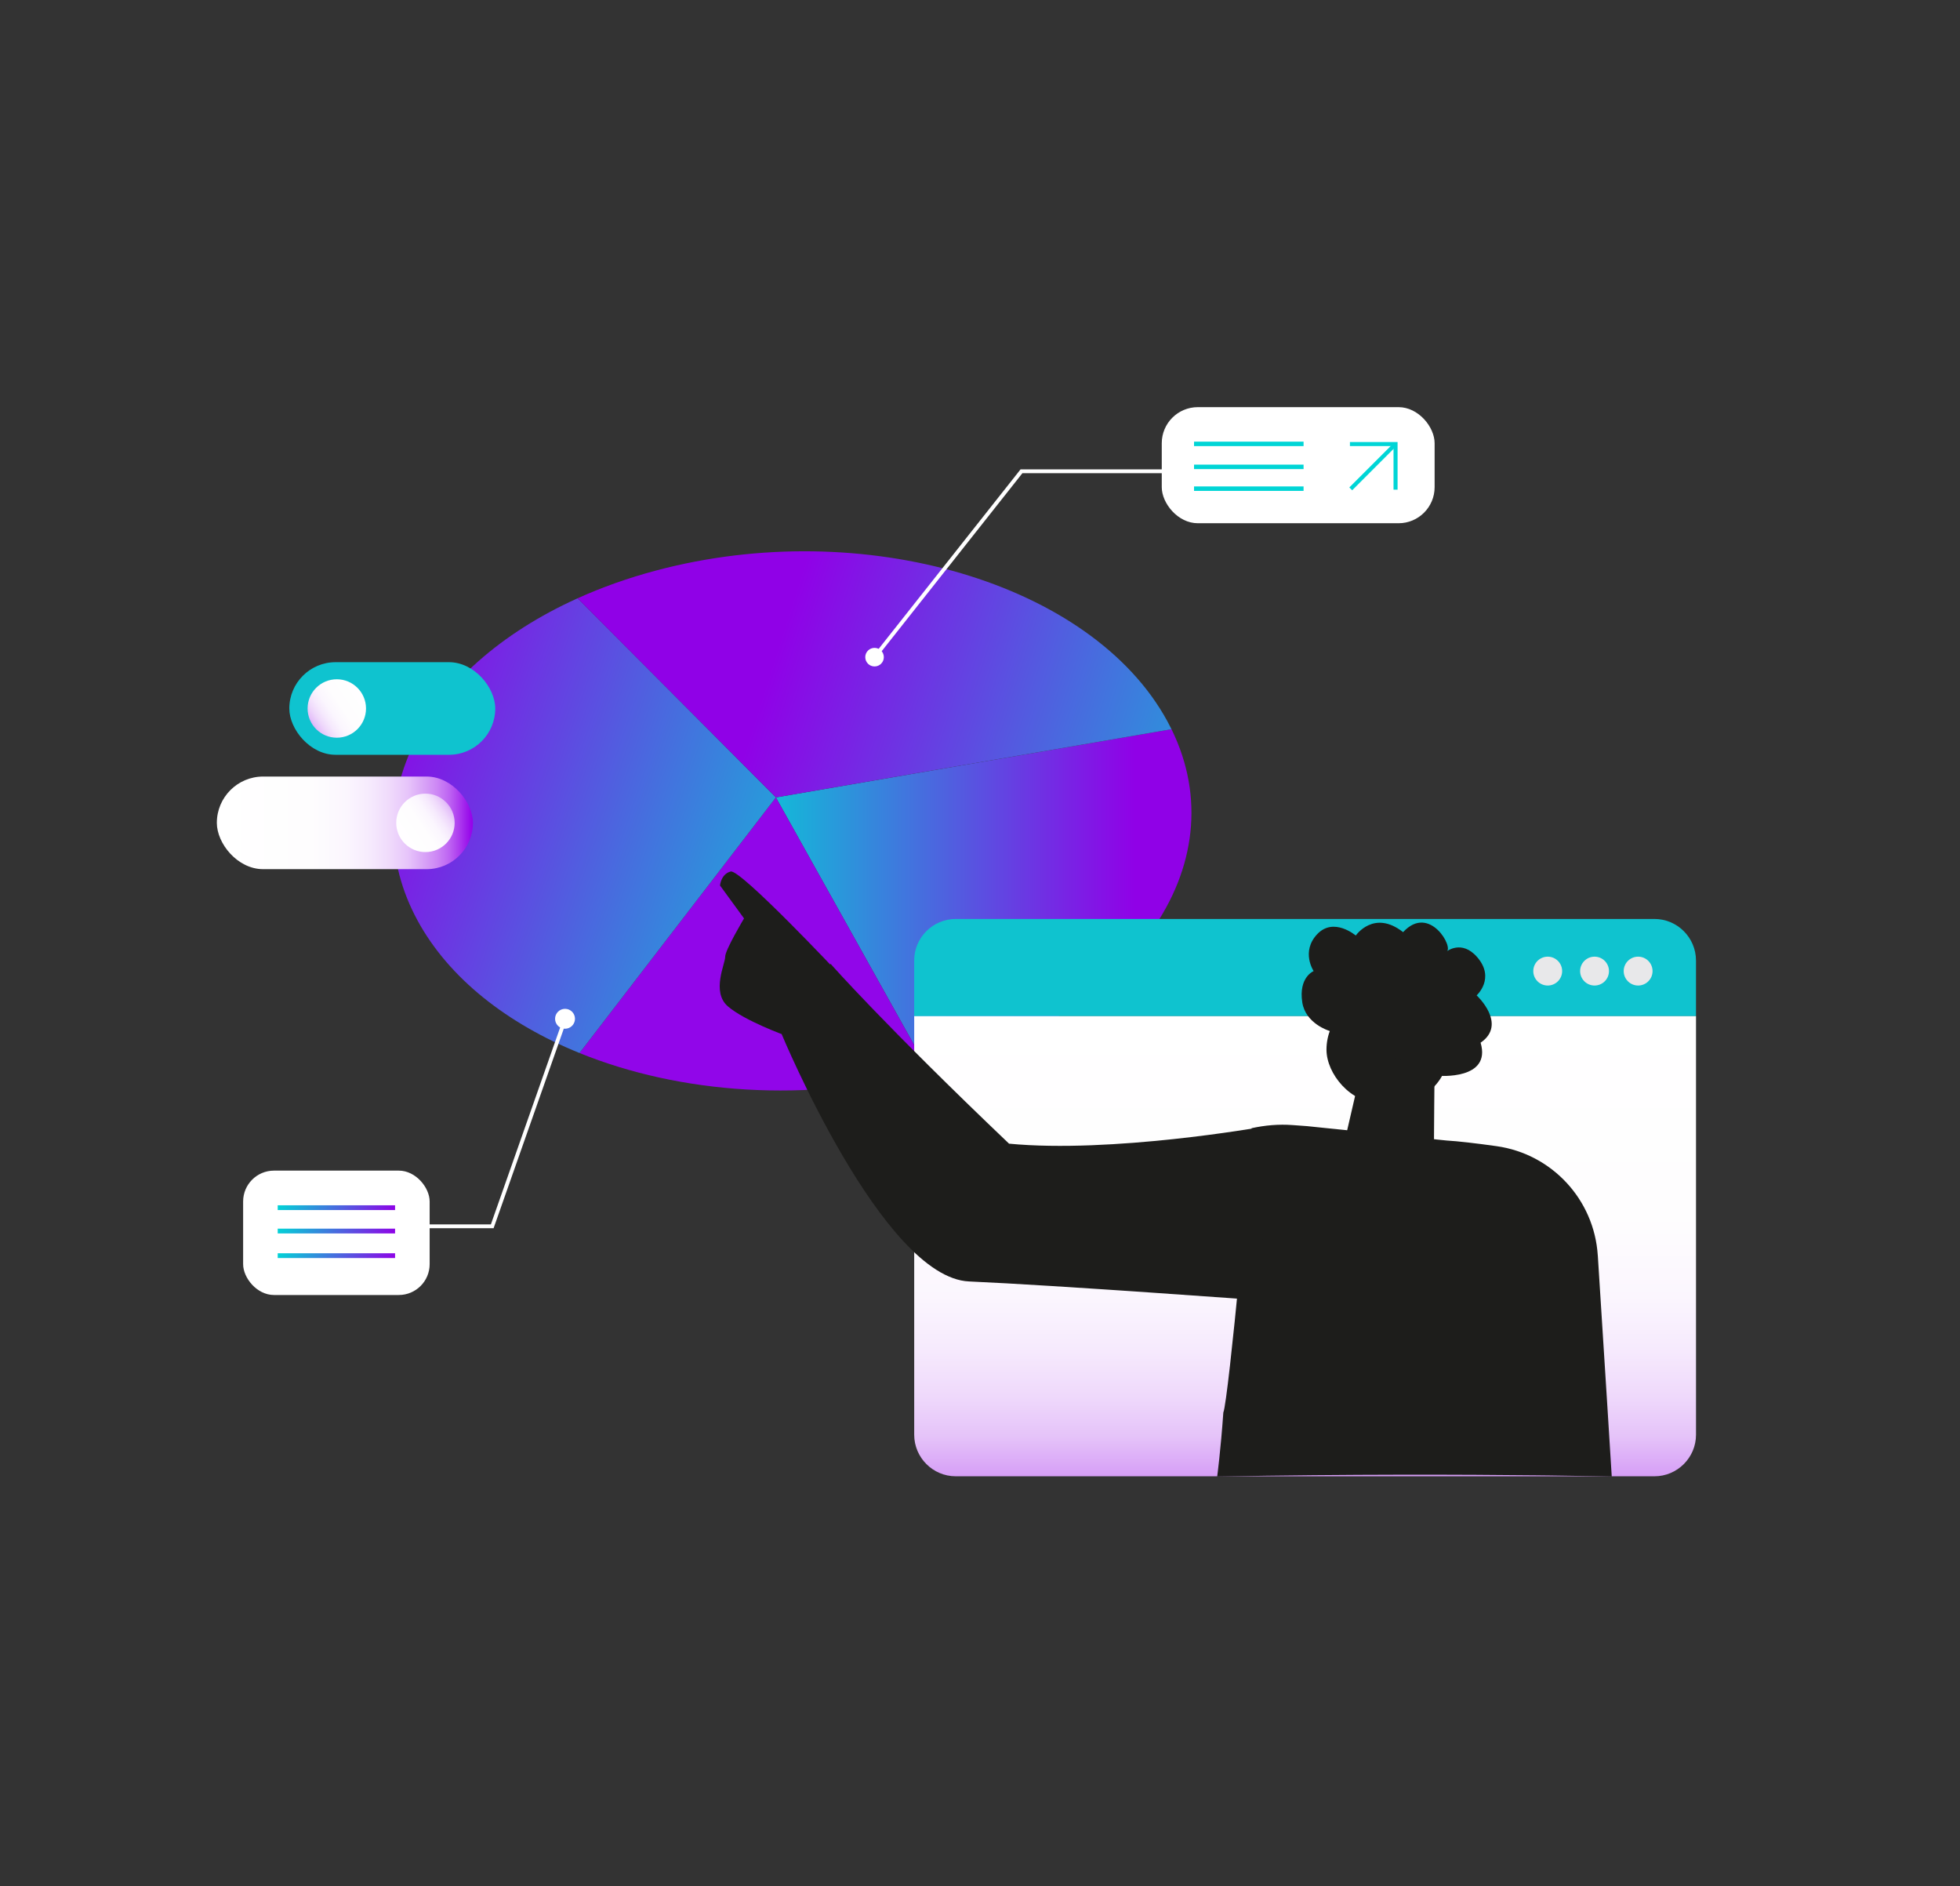
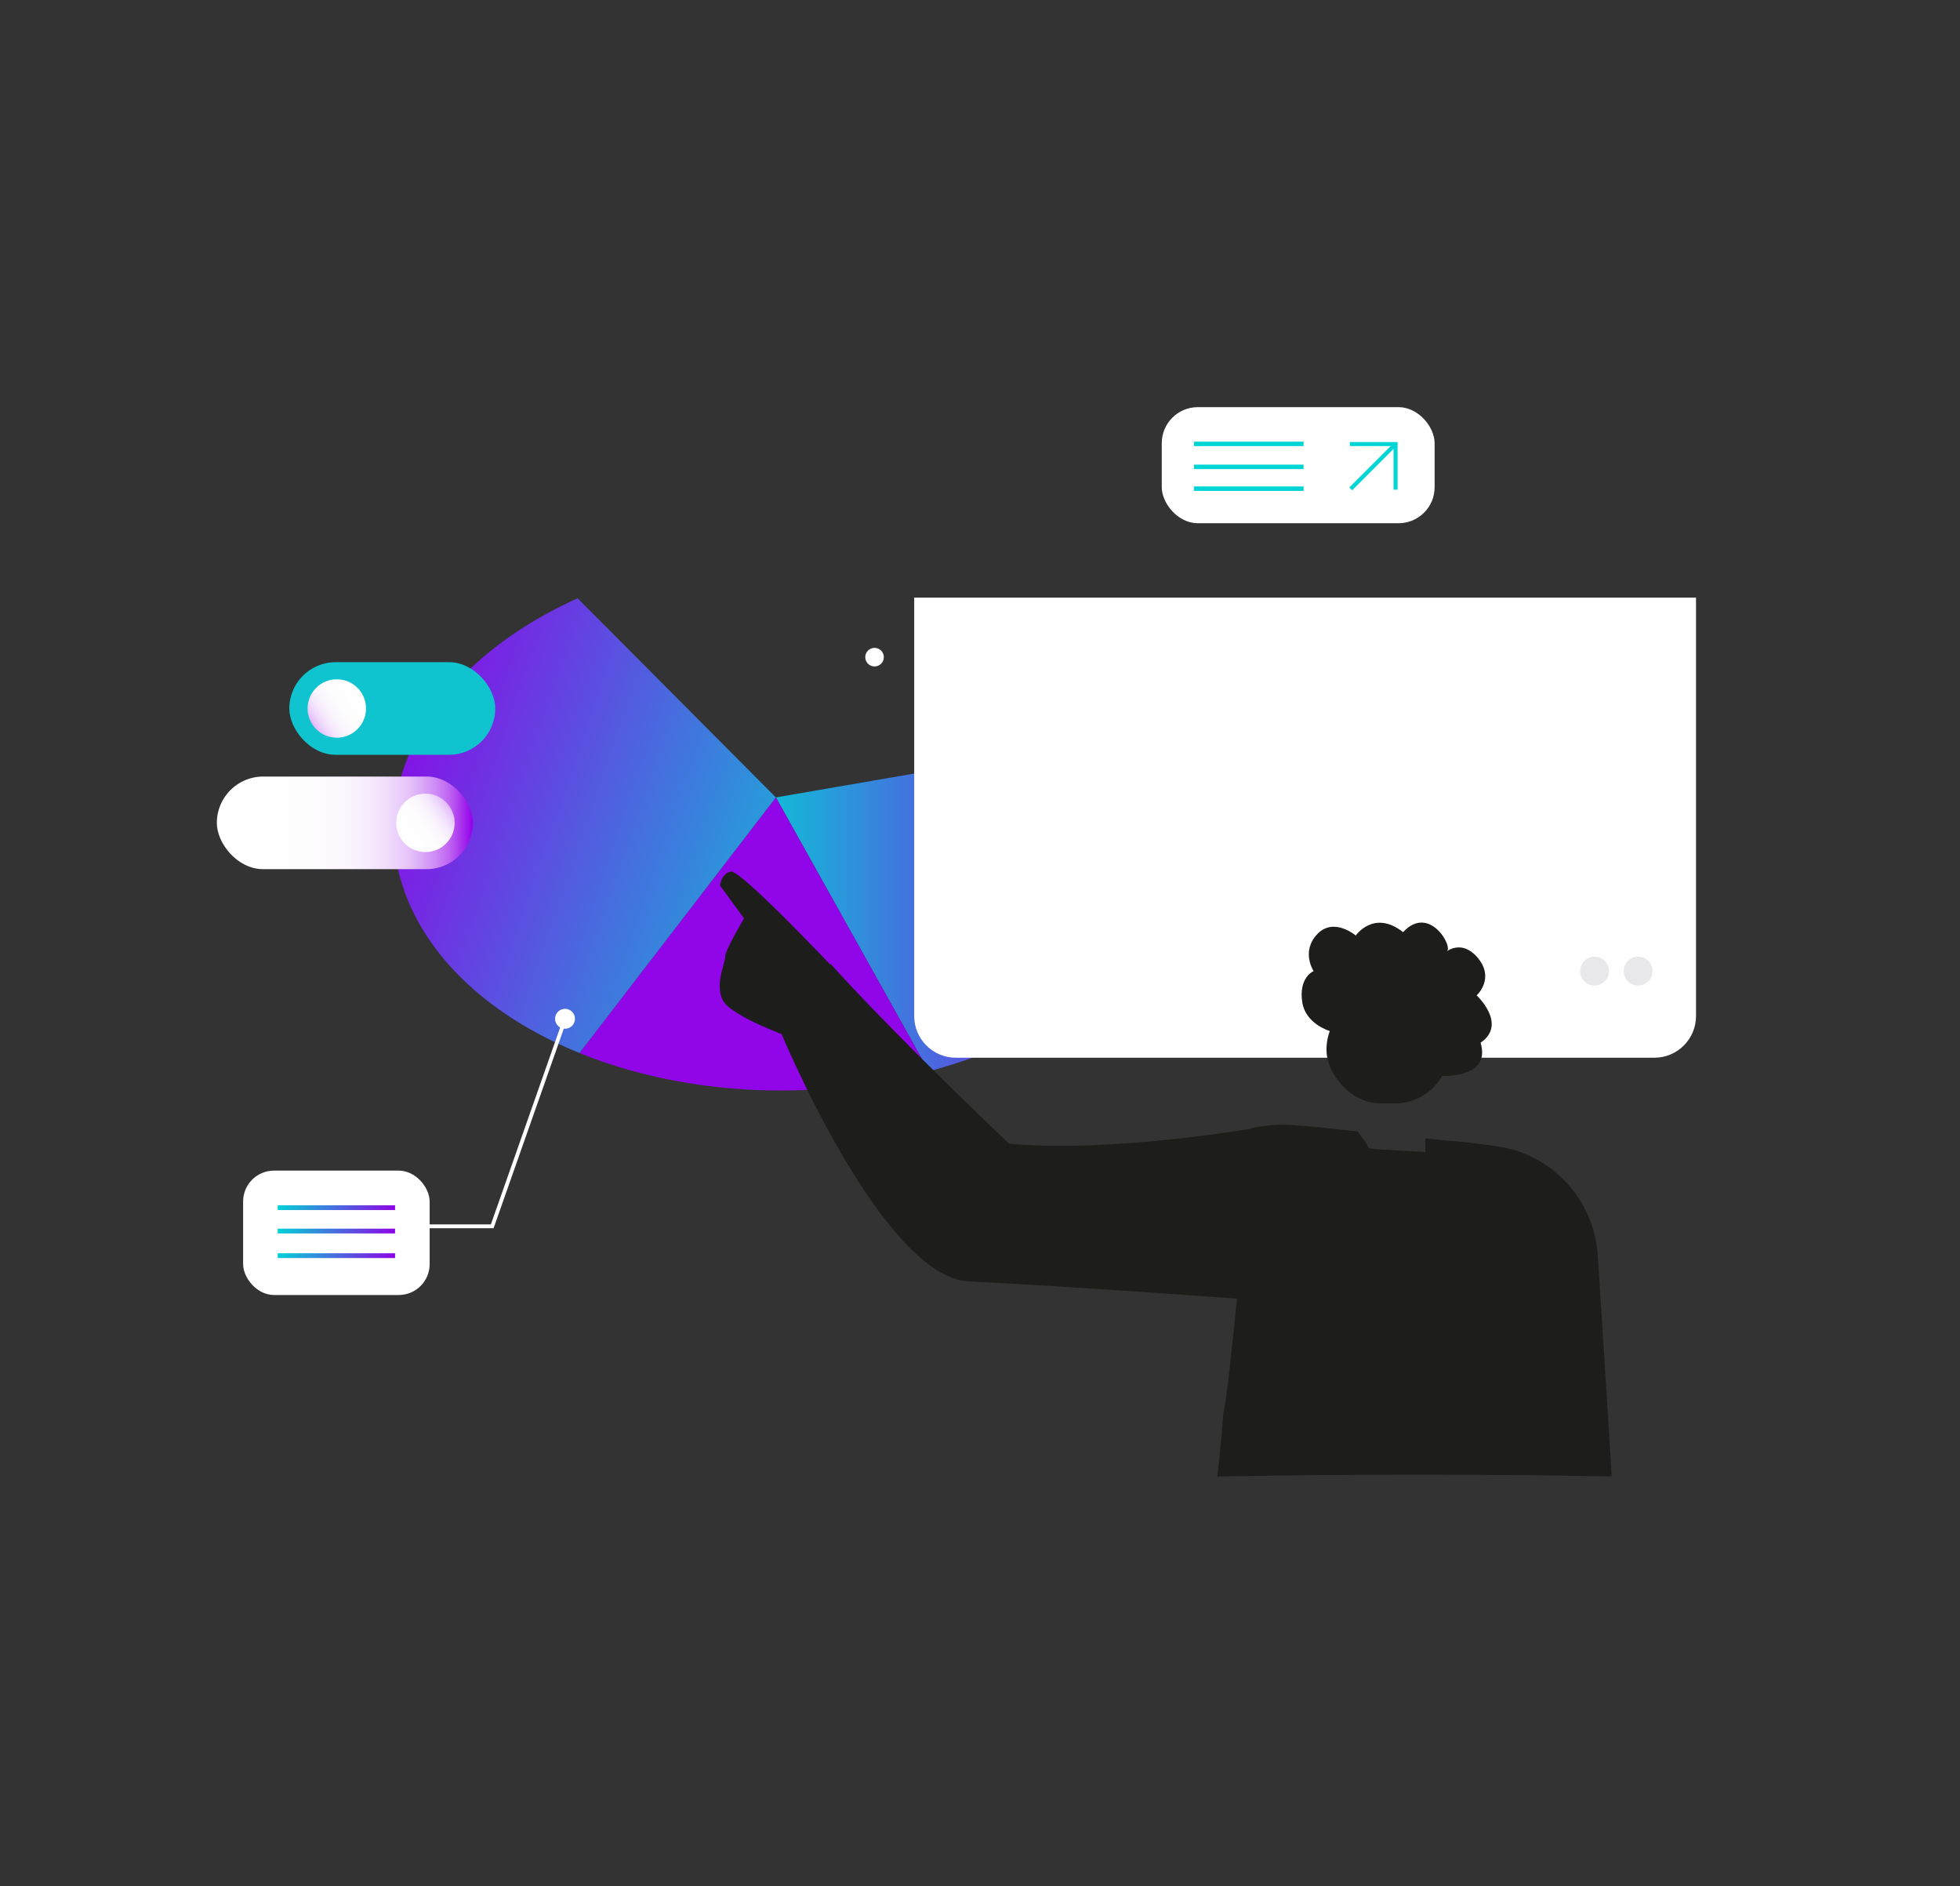
<svg xmlns="http://www.w3.org/2000/svg" xmlns:xlink="http://www.w3.org/1999/xlink" id="Capa_1" viewBox="0 0 1486.16 1429.79">
  <rect x="0" y="0" width="1486.16" height="1429.79" fill="#333333" stroke="none" />
  <defs>
    <linearGradient id="Degradado_sin_nombre_60" x1="545.33" x2="860.42" y1="682.44" y2="682.44" data-name="Degradado sin nombre 60" gradientUnits="userSpaceOnUse">
      <stop offset="0" stop-color="#00d5d6" />
      <stop offset="1" stop-color="#9001e7" />
    </linearGradient>
    <linearGradient id="Degradado_sin_nombre_3" x1="1449.78" x2="1796.32" y1="715.59" y2="974.12" data-name="Degradado sin nombre 3" gradientTransform="rotate(-17.76 387.025 4417.475)" gradientUnits="userSpaceOnUse">
      <stop offset="0" stop-color="#9001e7" />
      <stop offset="1" stop-color="#00d5d6" />
    </linearGradient>
    <linearGradient xlink:href="#Degradado_sin_nombre_3" id="Degradado_sin_nombre_3-2" x1="-523.01" x2="-63.79" y1="-480.11" y2="-480.11" data-name="Degradado sin nombre 3" gradientTransform="rotate(17.63 -3117.973 3589.752)" />
    <linearGradient id="Degradado_sin_nombre_479" x1="307.69" x2="255.03" y1="464.81" y2="500.21" data-name="Degradado sin nombre 479" gradientTransform="translate(-29.54 56.95)" gradientUnits="userSpaceOnUse">
      <stop offset="0" stop-color="#fff" />
      <stop offset=".37" stop-color="#fefdfe" />
      <stop offset=".51" stop-color="#fbf6fe" />
      <stop offset=".6" stop-color="#f6eafd" />
      <stop offset=".68" stop-color="#efd9fb" />
      <stop offset=".75" stop-color="#e6c3fa" />
      <stop offset=".8" stop-color="#daa8f7" />
      <stop offset=".86" stop-color="#cd87f5" />
      <stop offset=".91" stop-color="#bd62f2" />
      <stop offset=".95" stop-color="#ab37ee" />
      <stop offset=".99" stop-color="#9709ea" />
      <stop offset="1" stop-color="#9400ea" />
    </linearGradient>
    <linearGradient xlink:href="#Degradado_sin_nombre_479" id="Degradado_sin_nombre_479-2" x1="164.43" x2="358.59" y1="623.77" y2="623.77" data-name="Degradado sin nombre 479" gradientTransform="rotate(180 261.505 623.77)" />
    <linearGradient xlink:href="#Degradado_sin_nombre_479" id="Degradado_sin_nombre_479-3" x1="-2829.99" x2="-2882.64" y1="6413.47" y2="6448.88" data-name="Degradado sin nombre 479" gradientTransform="rotate(-180 -1265.09 3526.28)" />
    <linearGradient xlink:href="#Degradado_sin_nombre_3" id="Degradado_sin_nombre_3-3" x1="919.4" x2="974.38" y1="349.92" y2="390.93" data-name="Degradado sin nombre 3" />
    <linearGradient xlink:href="#Degradado_sin_nombre_3" id="Degradado_sin_nombre_3-4" x1="919.4" x2="974.38" y1="315.97" y2="356.99" data-name="Degradado sin nombre 3" />
    <linearGradient xlink:href="#Degradado_sin_nombre_3" id="Degradado_sin_nombre_3-5" x1="919.4" x2="974.38" y1="333.39" y2="374.41" data-name="Degradado sin nombre 3" />
    <linearGradient xlink:href="#Degradado_sin_nombre_3" id="Degradado_sin_nombre_3-6" x1="-6719.18" x2="-6660.28" y1="6468.98" y2="6512.92" data-name="Degradado sin nombre 3" gradientTransform="rotate(-180 -3217.335 3703.215)" />
    <linearGradient xlink:href="#Degradado_sin_nombre_3" id="Degradado_sin_nombre_3-7" x1="-6719.18" x2="-6660.28" y1="6432.6" y2="6476.55" data-name="Degradado sin nombre 3" gradientTransform="rotate(-180 -3217.335 3703.215)" />
    <linearGradient xlink:href="#Degradado_sin_nombre_3" id="Degradado_sin_nombre_3-8" x1="-6719.18" x2="-6660.28" y1="6451.27" y2="6495.22" data-name="Degradado sin nombre 3" gradientTransform="rotate(-180 -3217.335 3703.215)" />
    <linearGradient xlink:href="#Degradado_sin_nombre_3" id="Degradado_sin_nombre_3-9" x1="1023.58" x2="1059.7" y1="353.13" y2="353.13" data-name="Degradado sin nombre 3" />
    <linearGradient xlink:href="#Degradado_sin_nombre_3" id="Degradado_sin_nombre_3-10" x1="1023.11" x2="1059.26" y1="353.59" y2="353.59" data-name="Degradado sin nombre 3" />
    <linearGradient id="Degradado_sin_nombre_482" x1="989.58" x2="989.58" y1="758.7" y2="1199.06" data-name="Degradado sin nombre 482" gradientUnits="userSpaceOnUse">
      <stop offset="0" stop-color="#fff" />
      <stop offset=".37" stop-color="#fefdfe" />
      <stop offset=".51" stop-color="#fbf6fe" />
      <stop offset=".6" stop-color="#f6eafd" />
      <stop offset=".68" stop-color="#efd9fb" />
      <stop offset=".75" stop-color="#e5c3f9" />
      <stop offset=".8" stop-color="#daa8f7" />
      <stop offset=".86" stop-color="#cc87f4" />
      <stop offset=".91" stop-color="#bc62f1" />
      <stop offset=".95" stop-color="#aa37ed" />
      <stop offset=".99" stop-color="#9609e9" />
      <stop offset="1" stop-color="#9300e9" />
    </linearGradient>
    <style>.cls-10{fill:none;stroke-miterlimit:10}.cls-11{fill:#e8e8ea}.cls-13{fill:#1d1d1b}.cls-14{fill:#fff}.cls-22{fill:#0fc3cf}.cls-10{stroke:#fff;stroke-width:2.9px}</style>
  </defs>
  <path d="M-18.21-4.03h1522.58v1448.12H-18.21z" style="fill:none" transform="rotate(180 743.08 720.025)" />
  <path d="M704.28 812.11 588.32 604.48l299.96-51.71c50.75 103.32-30.06 218.38-184 259.33Z" style="fill:url(#Degradado_sin_nombre_60)" />
  <path d="m439.39 798.24 148.92-193.76 115.96 207.63c-91.43 24.32-188.52 17.11-264.88-13.87Z" style="fill:#9106e9" />
  <path d="M316.66 697.88c-49.33-90.6 4.46-191.63 121.31-244.35l150.34 150.94-148.92 193.76c-54.78-22.18-98.9-56.58-122.74-100.36Z" style="fill:url(#Degradado_sin_nombre_3)" />
-   <path d="M437.97 453.54c18.34-8.3 38.27-15.41 59.59-21.08 156.97-41.76 330.47 9.37 387.55 114.2 1.1 2.02 2.17 4.09 3.16 6.11l-299.96 51.71-150.34-150.94Z" style="fill:url(#Degradado_sin_nombre_3-2)" />
  <rect width="156.15" height="70.21" x="219.37" y="501.97" class="cls-22" rx="35.1" ry="35.1" />
  <circle cx="255.38" cy="537.07" r="22.15" style="fill:url(#Degradado_sin_nombre_479)" />
  <rect width="194.16" height="70.21" x="164.43" y="588.67" rx="35.1" ry="35.1" style="fill:url(#Degradado_sin_nombre_479-2)" transform="rotate(-180 261.505 623.77)" />
  <circle cx="322.58" cy="623.77" r="22.15" style="fill:url(#Degradado_sin_nombre_479-3)" />
  <rect width="206.89" height="88" x="880.9" y="308.64" class="cls-14" rx="27.34" ry="27.34" />
  <path d="M905.37 370.43h83.05" style="stroke:url(#Degradado_sin_nombre_3-3);stroke-width:3.38px;stroke-miterlimit:10;fill:none" />
  <path d="M905.37 336.48h83.05" style="stroke-width:3.38px;stroke:url(#Degradado_sin_nombre_3-4);stroke-miterlimit:10;fill:none" />
  <path d="M905.37 353.9h83.05" style="stroke:url(#Degradado_sin_nombre_3-5);stroke-width:3.38px;stroke-miterlimit:10;fill:none" />
  <circle cx="663.12" cy="498.16" r="7.04" class="cls-14" />
-   <path d="m663.12 498.16 111.41-140.91h111.82" class="cls-10" />
  <rect width="141.43" height="94.29" x="184.35" y="887.39" class="cls-14" rx="23.4" ry="23.4" transform="rotate(180 255.065 934.535)" />
  <path d="M299.56 915.48h-88.99" style="stroke:url(#Degradado_sin_nombre_3-6);stroke-width:3.62px;stroke-miterlimit:10;fill:none" />
  <path d="M299.56 951.85h-88.99" style="stroke-width:3.62px;stroke:url(#Degradado_sin_nombre_3-7);stroke-miterlimit:10;fill:none" />
  <path d="M299.56 933.19h-88.99" style="stroke:url(#Degradado_sin_nombre_3-8);stroke-width:3.62px;stroke-miterlimit:10;fill:none" />
  <circle cx="428.43" cy="772.29" r="7.55" class="cls-14" />
  <path d="m426.36 778.62-53.12 150.97h-53.3" class="cls-10" />
  <path d="M1023.58 336.61h34.59v34.58" style="stroke-width:3.07px;stroke-miterlimit:10;fill:none;stroke:url(#Degradado_sin_nombre_3-9)" />
  <path d="m1058.17 336.61-33.97 33.97" style="stroke:url(#Degradado_sin_nombre_3-10);stroke-width:3.07px;stroke-miterlimit:10;fill:none" />
-   <path d="M1285.98 728.1v42.21H693.17V728.1c0-17.32 14.17-31.48 31.48-31.48h529.84c17.32 0 31.48 14.17 31.48 31.48Z" class="cls-22" />
-   <path d="M1285.99 770.32v317.3c0 17.32-14.17 31.48-31.48 31.48H724.67c-17.32 0-31.48-14.17-31.48-31.48v-317.3h592.8Z" style="fill:url(#Degradado_sin_nombre_482)" />
+   <path d="M1285.99 770.32c0 17.32-14.17 31.48-31.48 31.48H724.67c-17.32 0-31.48-14.17-31.48-31.48v-317.3h592.8Z" style="fill:url(#Degradado_sin_nombre_482)" />
  <circle cx="1242.1" cy="736.14" r="10.94" class="cls-11" />
  <circle cx="1209.06" cy="736.14" r="10.94" class="cls-11" />
-   <circle cx="1173.55" cy="736.14" r="10.94" class="cls-11" />
  <path d="M1211.5 951.59c-2.73-42.3-34.82-76.86-76.79-82.75-15.34-2.15-29.32-3.79-37.72-4.26l-16.19-1.65-.09 10.4-36.86-2.21c-10.1-.61-3.83-.9-10.77-8.27l-3.59-5.22-38.34-3.96-10.95-.8c-10.65-.8-21.13.15-31.19 2.36.56 11.27-17.59 207.16-21.42 215.5-2.02 28.9-4.66 48.54-4.66 48.54 101.6-1.84 188.41-1.48 241.94-.9 3.41.04 6.68.08 9.82.11 30.18.37 47.41.78 47.41.78s-6.06-97.63-10.58-167.68Z" class="cls-13" />
  <path d="M955.54 854.49s-112.63 19.92-190.43 12.47C669.79 776.12 629.8 730.64 629.8 730.64l-37.12 53.26s76.59 184.65 142.15 187.51c65.56 2.85 223.94 14.52 223.94 14.52l-3.23-131.44Z" class="cls-13" />
  <path d="M636.23 738.25s-74.79-79.52-82.19-77.6c-7.41 1.91-8.09 10.6-8.09 10.6l18.21 24.96s-14.49 24.22-14.3 29.12c.18 4.9-10.68 26.6 2.05 37.55 12.72 10.95 43.32 21.98 43.32 21.98l41.01-46.6Z" class="cls-13" />
  <rect width="92.84" height="81.3" x="1005.8" y="755.04" class="cls-13" rx="40.65" ry="40.65" />
-   <path d="m1087.79 801.96-.15 21.47-.14 14.3-.23 32.62-.09 11.53-70.46-4.59 3.38-14.48 6.37-27.57 5.77-24.8 1.03-4.45 54.52-4.03z" class="cls-13" />
  <path d="M1090.79 815.51s40.3 3.37 31.87-25.09c20.58-14.07-3-35.88-3-35.88s14.34-12.88.45-28.93c-11.89-13.73-23.43-4.2-23.43-4.2 6.19-2.32-12.62-36.66-32.78-14.8-22.2-17.41-35.89 2.57-35.89 2.57s-16.77-14.29-29.26-1.01c-12.49 13.28-2.69 27.96-2.69 27.96s-11.51 4.61-8.63 23.62c2.45 16.16 20.16 21.56 20.16 21.56" class="cls-13" />
</svg>